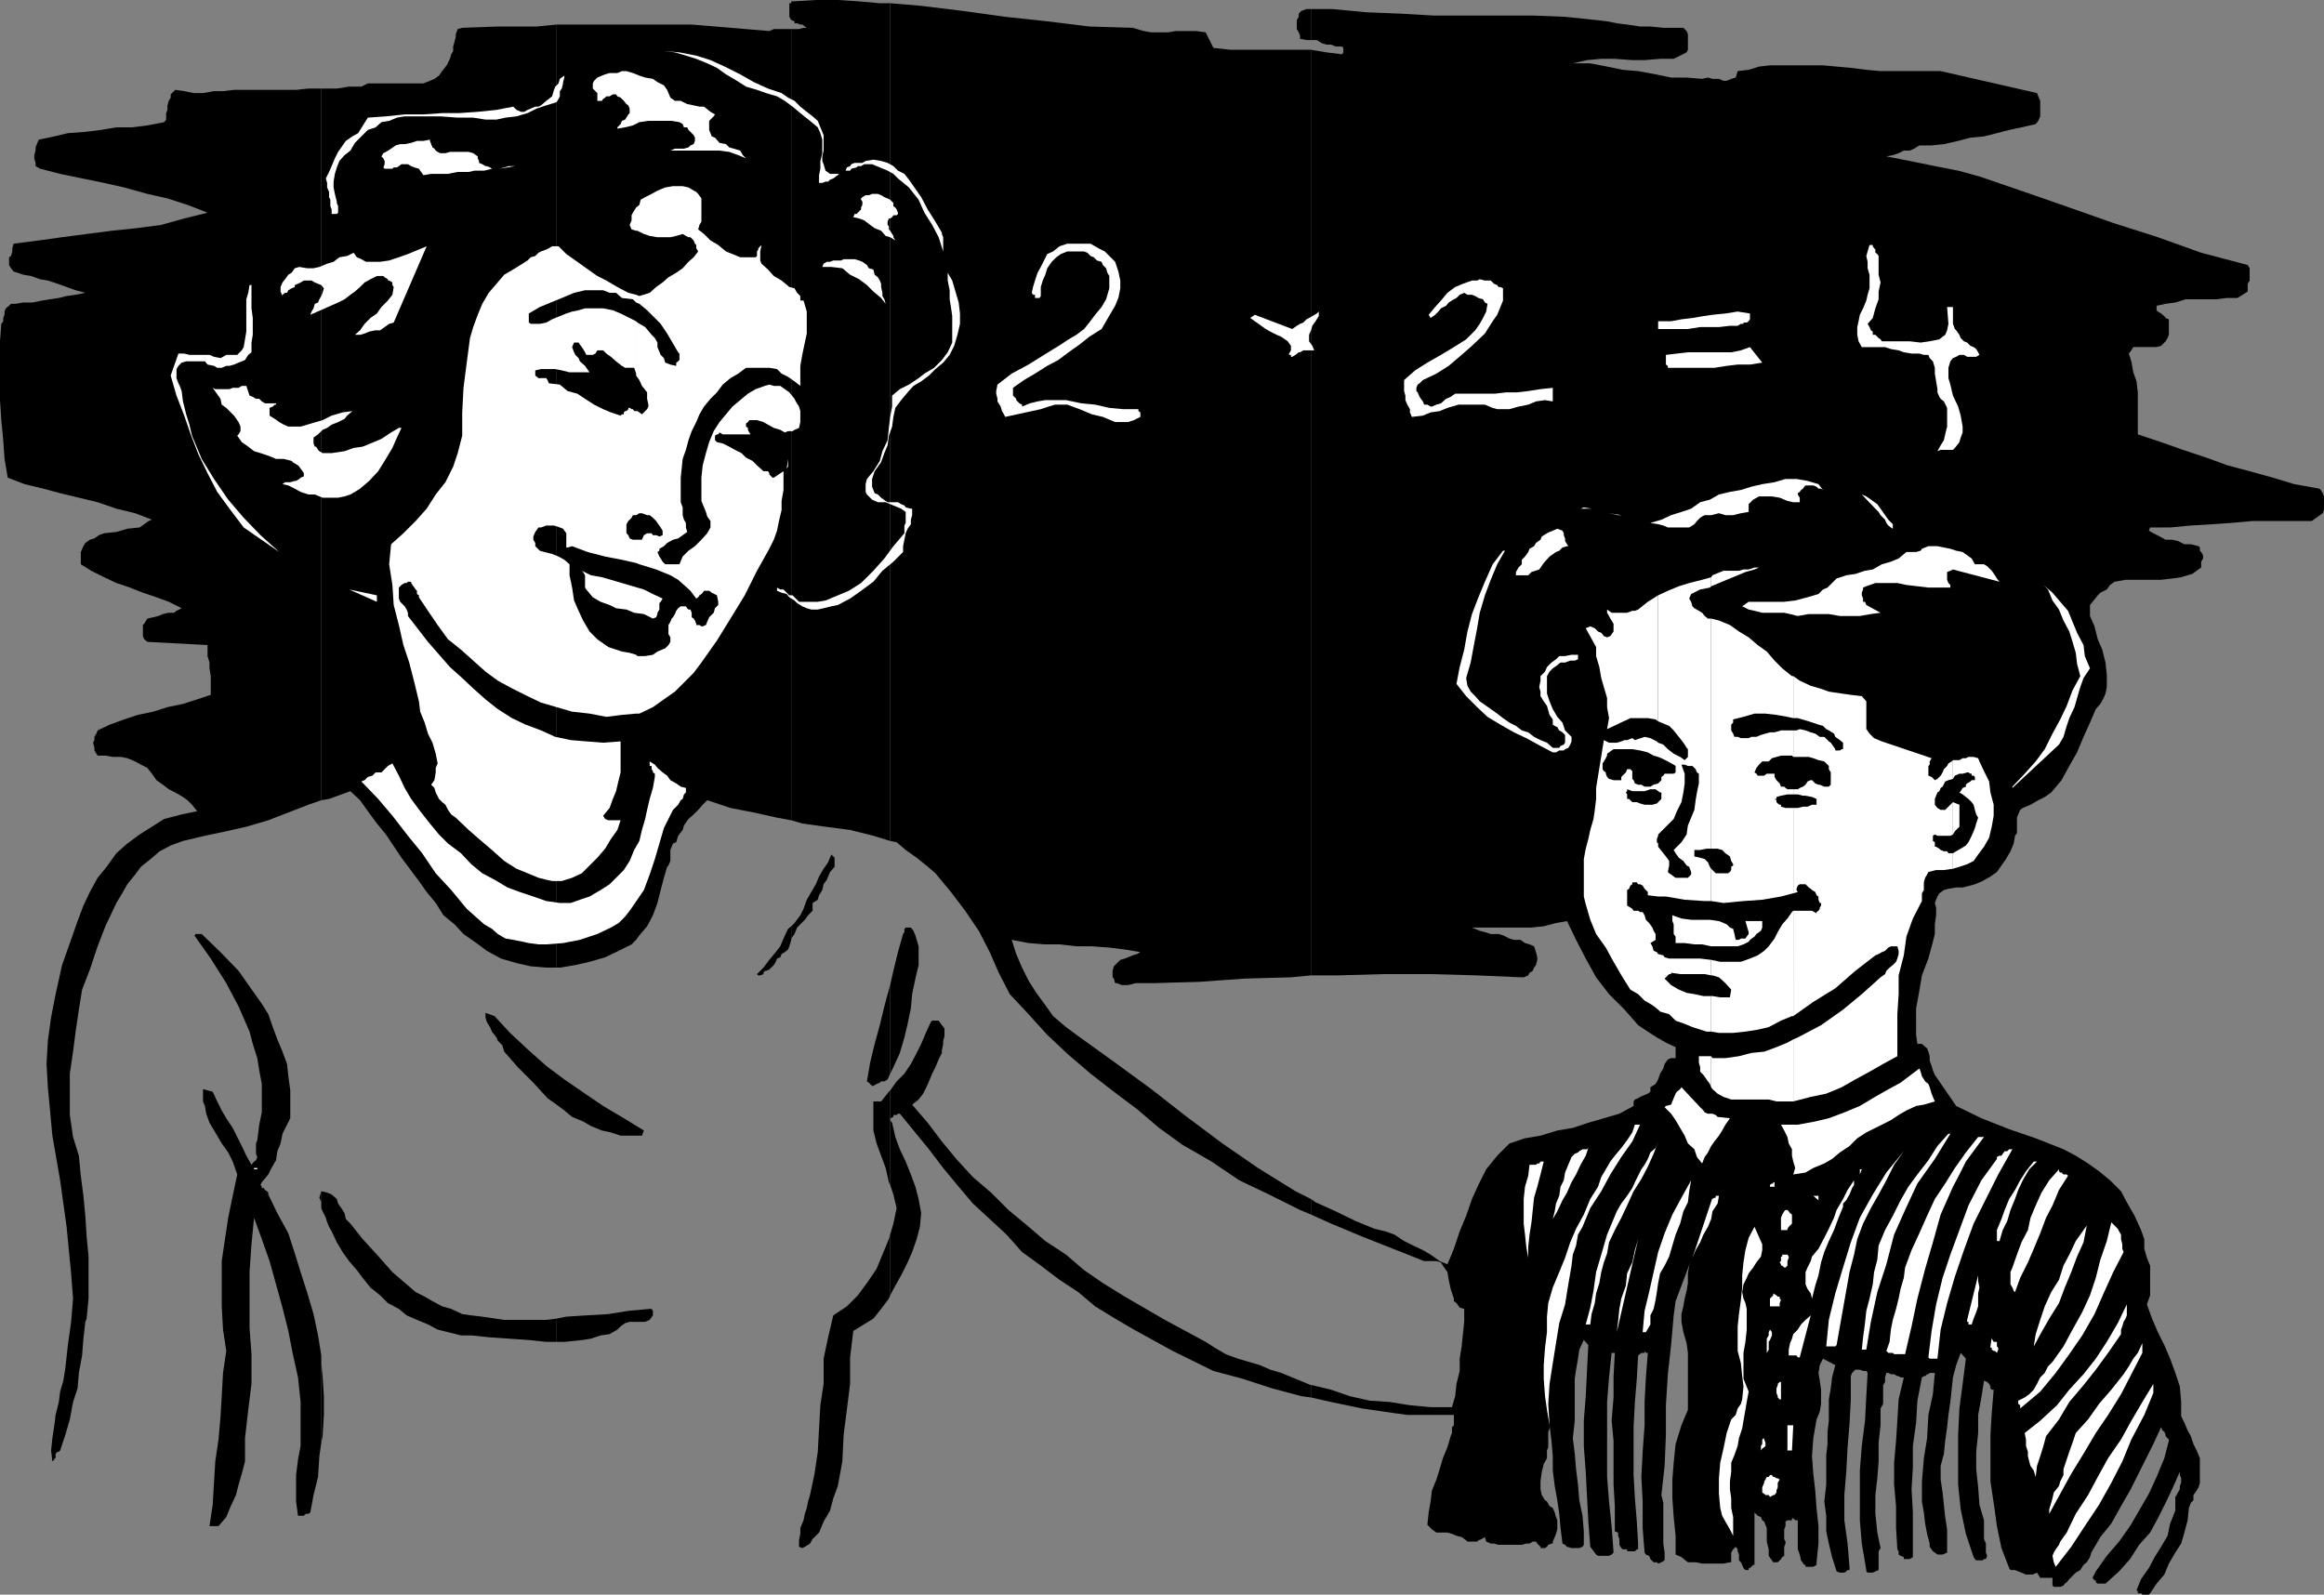
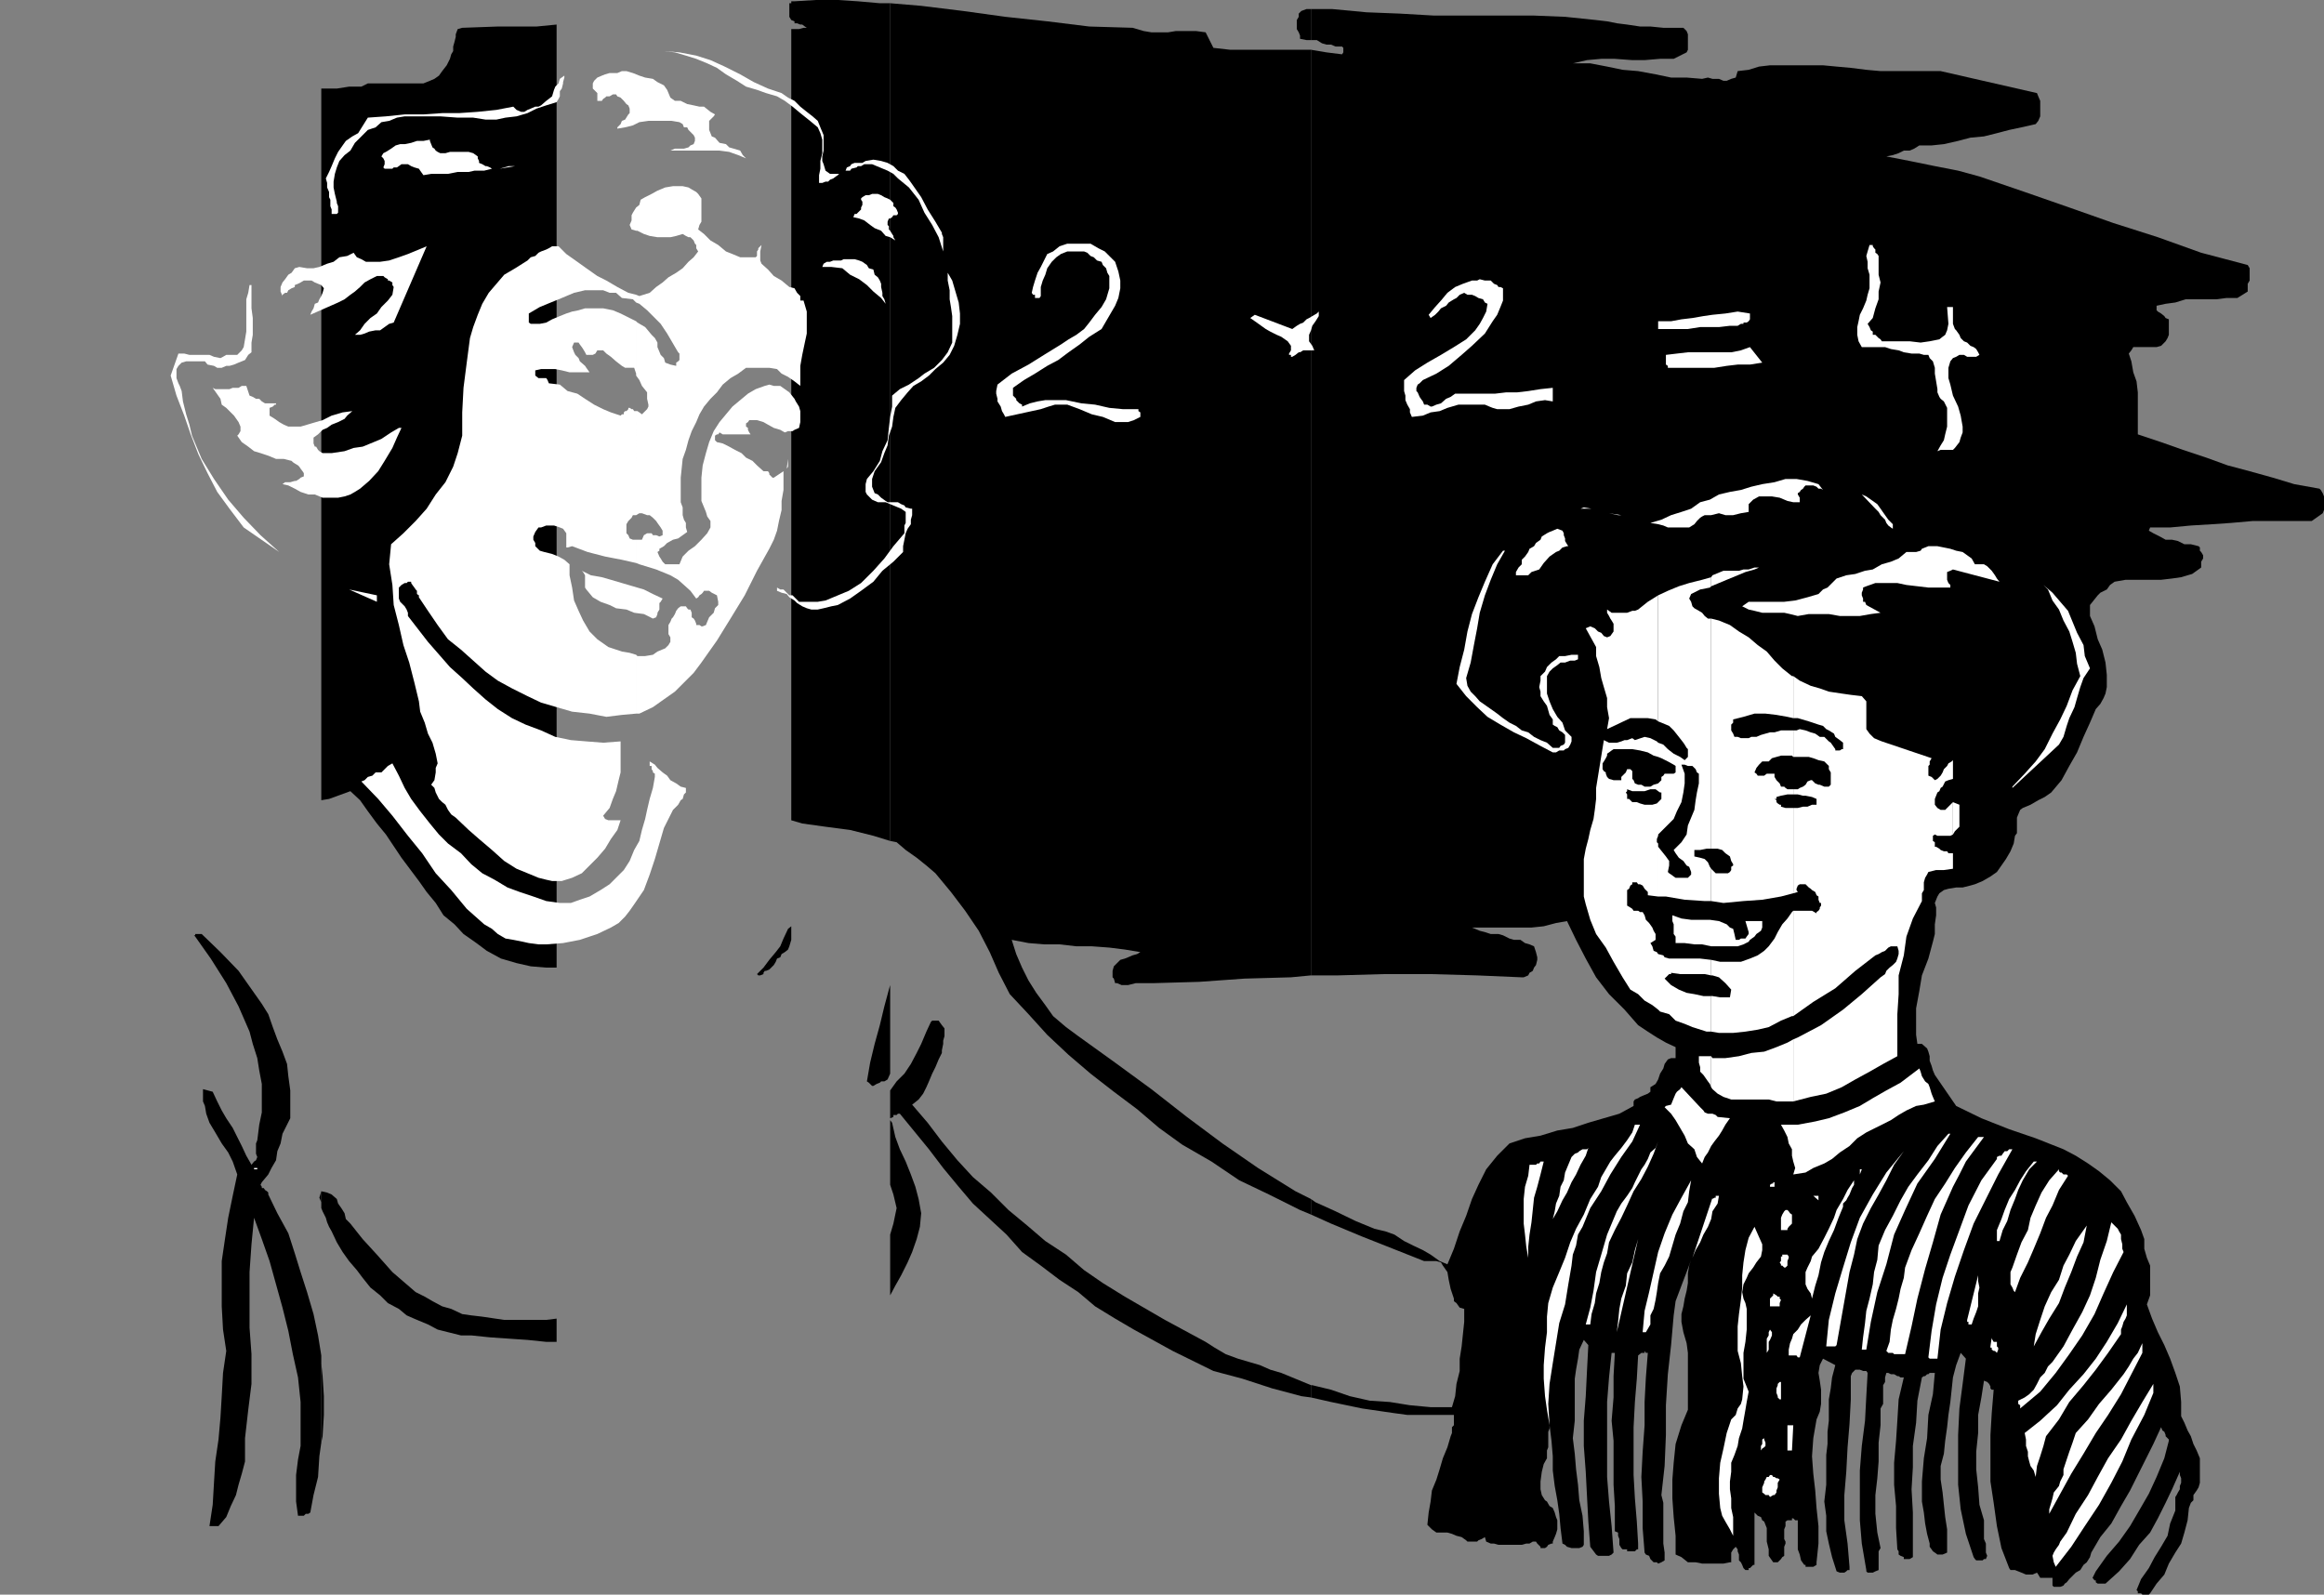
<svg xmlns="http://www.w3.org/2000/svg" width="359.5" height="246.699">
  <rect width="100%" height="100%" fill="#808080" stroke="none" />
  <path d="m49.7 223.2.202-1 .2-3.298V216l-.2-3.098-.203-2V223.2" />
  <path d="M49.7 210.902V209.7l-.5-3.097-.7-3.301-1-3.399-1-3.101-.898-2.899-1-3.101-1.7-3.102-1.402-2.898v-.301l-.2-.2-.3-.198-.2-.301h-.3v-.2l-.2-.3.2-.399 1-1.203.5-1 .7-1.199.202-1.398.5-1.2.297-1.5.703-1.402.5-1v-4.3l-.3-2.2-.2-1.898-.703-1.903-.797-1.898-.703-1.899-.699-2-1-1.601-2.398-3.399-1.2-1.703-2.8-2.898-2.903-2.801h-1v.2H30l.2.202 2.402 3.399L35 152.1l1.902 3.598 1.7 3.903.5 1.898.699 2.2.3 1.902.399 2.097v4.403L40.102 174l-.301 2.402-.2.5v1.598l.2.5-.2.5-.3.2-.399.5-.8-1.4-.7-1.5-.703-1.398L36 174.5l-1-1.5-.7-1.2-.698-1.398-.7-1.5-1.5-.402v1.902l.297.7.203 1.199.5 1.398.899 1.5 1 1.703 1 1.399.699 1.398.7 2L36 185l-.7 3.402-.5 3.297-.5 3.403v7l.2 3.597L35 209l-.5 3.402-.2 3.598-.198 3.3-.301 3.4-.5 3.402-.2 3.3-.199 3.399-.5 3.3h1.399L35 234.7l.7-1.699.8-1.7.402-1.6.5-1.7.5-1.898V222.5l.5-4.398.5-4V209.5l-.3-4.098v-8.601l.3-4.301.399-4.098L40.5 191.7l1.2 3.403 1 3.597 1 3.602.902 3.601.699 3.598.8 3.602.399 3.8v6.797l-.398 2.102-.301 2.398v4.102l.3 2.199H47l.3-.3h.4l.3-.2.5-2.7.7-2.8.202-3.2.297-2.1v-12.298m.001-24.001.202.5.5 1 .2.7.3.699.399.699.8 1.7.899 1.5 1 1.402 1.2 1.398.902 1.2 1.199 1.5 1.5 1.202 1.199 1.2 1.7.898 1.202 1 1.598.7 1.7.702 1.5.797 1.6.403 2 .5h1.602l2.899.3 2.898.2 2.903.199 2.898.3h1.602V204l-1.602.2H78l-3.398-.5-1.7-.2-1.402-.2-1.7-.8-1.398-.398-1.5-.801-1.203-.7-1.398-.699-1.399-1.203-2.203-1.898-2.398-2.7-2.2-2.402-1.902-2.398-.699-.7-.2-.902-.5-.797-.5-.703-.198-.699-.801-.7-.7-.3-.902-.2v2.602" />
  <path d="m49.7 184.3-.298 1 .297.7v.902-2.601M49.7 123.8l1.202-.198 3.297-1.2 1.5 1.399 1.203 1.699 1.399 1.902 1.398 1.7 2.403 3.597 2.699 3.602L66 138l1.402 1.7 1.2 1.902L70.3 143l1.398 1.5 2 1.402 1.602 1.2 2.2 1.198 2.402.699 2.2.5 2.398.2h1.602V3.8L83 4.103h-6l-5.5.199-.7.199-.3.8v.4l-.2.8-.198.7v.702l-.301.5-.2.7-.5 1-.699.898-.5.7-.703.5-.699.3-1 .402h-8.598l-1 .5H54l-1.898.297h-2.403v110.102" />
-   <path d="M49.7 13.7h-2l-1.9.202h-9.6l-1.7.2h-1.398l-1.7.3H30l-1.5-.3-1.398-.2-.7.7v.5l-.3.5-.2.699V17l-.203.5v1l-.297.402-2.601.5-2.399.297H18l-2.398.403-2.403.3-2.699.2-2.098.5-2.402.5-.3.699-.2.5v.5L5.3 24v.5l.2.7v.5l.7.402 3.1.8 3.4.7 3.402.699 3.097.699 3.602 1 3.101.7 3.098 1 3.102 1.202-3.602.899-3.598 1-3.8.5-3.801.398-3.899.5-3.8.5L6 37.2l-3.898.5-.2.703v.5l-.203.7-.297.199V41l.297.5.403.5 1.5.5 1.199.2 1.398.5 1.203.202 1.5.5 2.797 1 1.5.399-1.5.3-1.398.2-1.2.3-1.402.2L6.5 46.5l-1.5.3H3.602l-1.2.2H1.7l-.297.3-.5.4-.203.5v.5l-.199.5v.5l-.3.402L0 52.8v9.101L.2 65l.3 3.102L.7 71l.5 2.902 2.6 1 2.9.7 2.6.699 2.9.699 2.902.7 2.898 1 2.902.702 2.598 1-.5.2-1.398 1-1.903.199-1.699.5-1.898.199-.801.3-.7.5-.699.2-.703.5-.297.5-.402.902v1.899l1.602 1 2 1 1.898.898 2.102.703 2 .797 2.097.703 1.903.7 2 1-.801.398-.399.3h-.8l-.903.2-.699.3-.8.2-.9.2-.5.8-.198.2v1.702l.199.5.5.399 9.3.5v1.699l.301 1v.902l.2 1.2v2.898l-2.102.7-2.2.702-2.398.5-2.203.7-2.398.5-2.102.699-2.199.8-1.898.899-.2.5-.3.5v.5l-.2.402.2.797v.403l.3.5.2.3H16.3l1.199.2h1.2l1 .199 1.202.5.899.5 1 .5.699.898.7 1 1 .703.902.7 1 .5 1.199.699.699.5.7.699.8 1-2.398.5-2.7.7-1.902 1.202-1.898 1.2-1.903 1.398L18 132l-1.5 2.102-1.398 1.699-1.2 2.199-1 2.102L12 142.5l-.7 2-1.698 4.8-1 4.5-.7 3.602-.5 3.598-.203 3.602.203 3.597.7 7.5 1.199 6.903 1 7.199L11 197l.3 3.902-.3 3.598-.5 3.602-.398 3.597-.301 1.903-.5 1.699-.2 1.601-.5 2-.199 1.598-.3 2-.2 1.902.2 1.7.3-.301v-.2h.2v-.699l.3-.3h.2l.199-.2.8-2.402.7-2.398.5-2.7.699-2.101.2-2.399.5-2.703.202-2.597.297-2.602.203-.5.297-3.098v-6.5l-.297-3.101-.203-3.2-.297-3.101-.402-3.098-.3-3.101-.9-2.899-.5-3.402v-6.398l.5-3.403.4-3.097.5-3.403.5-3.097L13.901 150l1.2-3.598 1.199-3.101 1.7-3.602.902-1.5.797-1.398 1.203-1.5.899-1.2 1.5-1.199 1.398-1.203 1.703-.898 1.899-.7 3.398-.8 3.301-.7 3.102-.699 3.398-1 3.102-1.203 3.097-1.199 2-.7V13.7m36.403 193.902H87.3l2.898-.301 1.203-.2 1.5-.5 1.399-.199 1.199-.703.5-.5.7-.5.702-.199H99.8l.699-.3.5-.7v-.7l-.2-.3h-.3l-3.3.3-3.098.5-3.403.2-3.097.2-1.5.3v3.602m.001-36.7 1.199.899 1.199 1 1.7.699 1.202.7 1.7.702 1.398.297 1.5.5h3.3l.302-.797L96.5 173l-3.2-1.898-2.8-1.903L87.3 167l-1.198-.898v4.8m0-4.8-1.602-1.2-2.7-2.402-2.898-2.7-2.402-2.6-1.398-.5v.702l.199.7.5.8.3.7.7.898.199.5.7.7.3 1 2.102 2.402L82.5 167.5l2.2 2.402 1.402 1v-4.8m0-16.402h.5l2.398-.4 2.2-.5 2.402-.698 2.097-1 2-1 .703-.7.5-.703 1.2-1.398.898-1.7.7-1.902.5-2 .5-1.898.5-1.7.202-.199.297-.703V131.5l.203-.5.2-.5.5-.2.3-1 .7-.898.199-.703.699-1 .8-.699.7-.7.7-.8.702-.7L113 125l3.602.7 3.597.8 2.203.402V4.5H119.7l-.699.3-12-1H86.102v145.9m36.3-4.5.5-.7.399-1 1.199-1.2.5-.698.7-.7V139.7l.8-.5.2-.699.5-.8.202-.9.5-.698.2-.5.3-.7.7-.8V132.7l-.5-.5-.5 1.203-.7 1-.703 1.2-.5 1.199-1.398 2.398-.5 1.403-.5 1-.899 1.199-.5.5v1.898" />
  <path d="m122.402 143.3-.5.4-.703 1.5-.5 1.202-.699.899-1 1.199-.898 1.2-1 1 .199.202h.3l.5-.203v-.199l.2-.3h.199l.5-.2.7-.7.3-.5.2-.5.5-.198.202-.5.5-.301.5-.399.2-.5.3-1v-2.101m0-16.399 1.7.5 3.597.5 3.801.5 3.602.899 2.597.8V.5h-1.597l-3.403-.3-3.097-.2h-3.403l-3.297.2h-.5v2.902l.5.199v.3h.399l.5.2h.3l.399.3.3.2h-.5l-.698.199h-1.2v122.402m0-126.702v.3h-.3v2.102l.3.5V.199M137.7 200.402l.8-1.5.902-1.601 1-2 .7-1.602.699-2 .5-1.898.199-2.102-.398-2.199-.5-1.898-.7-1.903-.8-2-.903-1.898-.699-1.899-.5-2.203-.3-.398V173l.5-.2v-.3h.5l.202-.2h.297l4.5 5.5 2.203 2.9 2.399 2.902 2.199 2.597 2.602 2.403 2.597 2.398 2.403 2.7 2.898 2.1 2.902 2.2 2.899 1.902 2.601 2.2L172.5 204l2.902 1.7 6 3.3 6.297 3.102 4.5 1.199 4.602 1.5 4.5 1.199 1.5.2v-1.9l-2.899-1.198-1.703-.7-1.699-.5-1.598-.703-1.703-.5-1.699-.5-1.898-.699-1.7-1-1.402-.898-6.3-3.403-6.2-3.597-3.398-2.102-2.903-2-2.797-2.398L161.7 192l-2.797-2.398-2.902-2.403-2.7-2.699-2.8-2.398-2.398-2.602-2.403-2.898-2.199-2.903-2.398-2.797 1-.8.699-.903.5-1 .398-.898.5-1.2.5-1 .5-1.199.5-1v-.402l.203-1v-.5l.2-.7v-1.198l-.403-.5-.5-.7h-1l-.199.2-.7 1.5-.8 1.898-.7 1.402-.898 1.7-1 1.5-1.203 1.199-1 1.398v14.602l.5 1.5.5 2.101-.5 2.399-.5 1.699v9.402" />
-   <path d="m137.7 191-.2.7-1 2.402-.898 2.199-1.5 2.199-1.403 1.902-1.699 1.7-2.098 1.398-.8 3.402-.7 3.297v3.903l-.5 3.3L126.7 221l-.199 3.602L126 228l-.7 3.3-.3 1-.2 1-.3.9-.2 1-.5 1.202v.899l-.198 1v1l.5.199.398-.2.5-.3.3-.2.4-.698 1-1 .702-1.7 1-1.703.5-1.898.7-1.899.699-3.8.199-4.102.5-3.898.5-4V210l.5-4.098 3.102-1.902 1.199-1.5 1.199-1.598.2-.5V191m0-22.3-.2.202-1.2 1.5h-1.198v4.5l.5 2L137 180.7l.5 2.203.2.399V168.7m0-2.598.5-1 1-2.2.702-2.402.5-2.098.5-2.402.2-2.2.5-2.398.5-2.101v-2.899l-.301-1-.2-.703-.3-.699-.399-.5h-.8l-.2.2v.5l-.203.3-.797 2.8-.703 2.9-.5 2.202v13.7" />
  <path d="m137.7 152.402-.2.7-.7 2.597-.698 2.903-.801 2.898-.7 2.902-.5 2.899.301.199.5.5h.2l.5-.3.5-.2.199-.2h.5l.5-.3.398-.898v-13.7m.001-22.3 1 .199 1.402 1.199 1.699 1.2 1.5 1.202 1.398 1.2 2.403 2.898 2.199 2.902 2.101 3.098 1.7 3.3 1.398 3.2 1.7 3.3 2.902 3.102 2.898 3.2 3.3 3.097 3.4 2.903 3.6 2.8 3.602 2.7 3.399 2.898 3.601 2.602 4.5 2.597 4.297 2.903 4.602 2.199 4.8 2.398 1.7.703V185.5l-2.399-1.2-5.8-3.6-5.5-3.798-5.5-4.101-5.5-4.301-5.602-4.098-5.7-4.101-1.898-1.399-2-1.703-1.203-1.699-1.398-1.898-1.2-1.903-1-2-.902-2.097-.699-2.2 2.602.5 2.398.2h2.402l2.598.3h2.402l2.7.2 2.398.3 2.402.399-.5.3-.703.2-.699.3-.5.2-.7.199-1 1-.198.7v1l.199.202.199.7h.3l.7.3h1l1.2-.3h2.8l7-.2 7-.5 7.2-.203 3.1-.297V7.7h-12.5l-2.6-.297L186.5 5l-1.5-.2h-3.098L180.7 5h-2.597l-1.2-.2-1.703-.5-6.699-.198L162 3.3l-6.5-.7-6.5-.9-6.5-.797L137.7.5v129.602" />
  <path d="m202.8 216.2 3.102.702 4.797 1 4.801.7 2.2.3h7.202v1.598l-.3.3v.9l-.2.5-.5 1.702-.703 1.7-.5 1.699-.5 1.601-.699 1.7-.2 1.699L221 234l-.2 1.902.7.7.7.5h1.702l.7.199.699.3.8.2.7.5.199.199h1.5l.2-.2.5-.198.5-.301.202.699.7.3h.5l.699.2h3.601l.7-.2h.5l.5-.3h.5l.199.3.5.5v.2H239l.3-.2.2-.3.5-.2h.2v-.3l.3-.7.2-.5.202-.698v-1.403l-.203-.5-.199-.699-.3-.7-.5-.3-.4-.7-.3-.198-.5-.801-.2-.899V229.2l.2-1.5.3-1.199.5-.898v-1.2l.2-.5V221.5l.2-.5v-.5l.3 2.402.2 2.399v2.199l.3 2.402.402 2.2.297 2.097.203 2.203.297 2.399.403.199.3.3.7.2h1.199l.5-.2.199-.3v-2.098l-.2-2.402-.5-2.398-.198-2.403-.301-2.398-.2-2.399-.3-2.402.3-2.7v-6.5l.2-1.398.3-1.703.2-1.398.699-1.5.7.8-.2 3.801-.2 4.098-.3 3.8v3.9l.3 4 .2 3.902.2 3.8.3 3.899.902 1.199.297.2h1.703l.399-.2.3-.3-.3-4.098-.399-3.801-.3-3.801v-11.598l.3-3.8.399-3.801h.5l-.2 3.601v3.297l-.3 3.602.3 3.101v6.797l.2 3.301v3.902l.5.2v.5l.199.5V239l.3.5.2.2h.7v.3h1.202l.297-.3h.203v-.9l-.203-3.398-.297-3.601-.203-3.602v-7.398l.203-3.899.297-3.601.203-3.602.5-.398h.5V209l.2.3h.3l-.3 3.802-.2 3.8v3.598l-.3 4.102-.2 3.898.2 3.8v4.102l.3 3.797.2.301.5.2.199.5.5.5h.5l.199.202.5-.203.5-.297V240.2l-.2-1.398V232.5l-.3-1.2.5-4.5.2-4.8v-4.598l.3-4.8.5-4.5.402-4.602.297-2.2.903-2.398.8-2.101.7-1.899-.301.899-.2 1.199v1.5l-.199 1.2-.3 1.202-.2 1.2-.3 1.199v1.199l.3 1.602.5 1.699.2 1.5v8.8l-1 2.399-.903 2.902-.297 2.899-.203 2.601v2.899l.203 2.898.297 2.903v2.898l.903.402 1 .797h1.199l1 .203h3.3l1-.203h.2v-1.5l.3-.5.399-.398.3.398V240l.2.5v.902l.3.297.2.403.2.5.3.3h.5v-.3h.2l.202-.2.297-.3h.203V234l.5.5.5.2.2.5.3.202.399 1v2.098l.3 1.2v1l.7 1H275l.3-.298.2-.203.2-.297.3-.203v-1.398l.2-.5v-.301l-.2-.398v-1.5l.2-.5v-.7l.3-.203h.7v-.297h.202l.297.297h.403v4.5l.3.801.2.902.5.7h.199v.3h1.199l.5-.3v-.403l.3-2.898v-2.7l-.3-2.8-.2-2.7-.3-2.601-.2-2.7.2-2.8.5-2.898.5-1.2.2-1.203V215l-.2-1.398-.2-1.2.2-1.203.5-1 1.902 1-.5 1.903-.203 1.699-.297 1.699v3.3l-.203 1.7v1.902l-.199 1.7v4.597l-.3 2.602.3 2.199v2.402l.402 1.899.5 2.101.7 2.2.5.199h.699l.3-.2.2-.199h.3v-.5l-.3-3.601-.5-3.602v-3.898l.3-3.602.2-3.797.3-3.601.2-3.801v-3.598l.199-.5.5-.5h.7l.5.2h.5l.202.3L288.7 216l-.199 3.8-.5 3.9-.3 3.8v7.7l.3 3.6.7 4.102v.2l.202.199h.797l.403-.2.5-.199V240l.3-.5-.5-2.398-.3-2.903v-2.898l.3-2.602.2-2.597v-2.903l.3-2.699v-2.598l.399-.703v-2.898l.3-.5v-.7l.2-.699h.3l.399.2h.5l.5.3h.2l.3.2h.5l-.8 3.398-.2 3.3-.2 3.102-.3 3.399v3.398l.3 3.301v3.402l.2 3.297.2.301v.5l.3.2.5.202v.297h.902l.5-.297V234l-.203-3.598.203-3.402v-3.3l.5-3.598.2-3.403.699-3.597.3-.2h.2l.3-.3h.2l.199-.2h.8l-.3 3.297-.7 3.203-.198 3.598-.5 3.102-.301 3.597v3.102l.3 1.699.2 1.7.3 1.6.399 1.5v.5l.3.4.2.3.3.2.4.3h.8l.7-.3v-3.598l-.298-1.903-.203-1.898-.199-1.899-.3-2v-2.101l.5-1.899.202-2 .297-2.101.203-1.899.297-2 .203-1.902.2-1.898.5-1.903.699-1.898.8.898-.5 3.903-.5 3.8-.199 4.098v7.7l.399 3.8.8 3.8 1.2 3.602.199.297.2.203h1l.202-.203h.297l.203-.5-.203-.5v-1.398l-.297-.7V235.2l-.703-2.398-.199-2.7-.3-2.8v-2.7l.3-2.902v-2.797l.5-2.703.402-2.597.5.199.297.3.203.399v.3l.2.2h.3l-.3 3.602-.2 3.398v7.2l.5 3.3.5 3.602.7 3.398 1.199 3.102.199.3h.7l1 .399.702.3h1l.7-.3.199.3.3.5h1.899v1.2l.2.199h1l.5-.2.202-.3.297-.2.403-.5 1-1 .699-.398.5-.8.5-.403.5-.797.199-.703 1.402-2.398 1.7-2.102 1.5-2.699 1.398-2.398 1.2-2.403 1.202-2.398 1.2-2.399 1.199-2.601.199.5.3.199.2.5v.2l.5.5v.202l-.7 2.7-1.198 2.898-1.2 2.602-1.5 2.597-1.402 2.403-1.7 2.398-1.898 2.2-1.703 2.402-.5 1 .301.398h.2v.3l.3.2h1.2l2.1-1.898 1.7-1.903 1.402-2.199 1.7-1.898 1.199-2.2L335 232.5l1-2.098 1.2-2.703v.5l.202.5v.703l-.203.5v.5l-.297.5-.203.399-.199.3v2.098l-.8 2-.4 1.903-1 1.699-1 1.601-.898 1.7-1.203 1.699L330.5 246l.2.2v.3h.5l.202.2h1l.2-.2 1-1.5 1.199-1.398.699-1.7 1-1.703.902-1.398.5-1.7.5-1.902.2-1.898.3-.801.399-.398v-.801l.5-.7.3-.5.2-.699v-3.8l-.5-1.2-.5-1-.399-1.203-.5-.898-.5-1.2-.5-1v-2.199l-.203-2.402-.699-2.098-.8-2.203-.9-2.097-1-2-.898-2.102-.8-2.2.5-1.398v-4.601l-.5-1.2-.403-1.402v-1.5l-.5-1.398-1-2.2L329 186l-.898-1.7-1.7-1.698-1.703-1.403L323 180l-1.898-1.2-1.903-1-4.297-1.698-4.101-1.403L306.5 173l-3.898-1.898-3.301-4.801-.301-.7-.2-.699-.3-.8v-.7l-.2-.703-.198-.5-.801-.699h-.7l-.199-1.398V156l.5-2.7.399-2.398 1-2.601.699-2.602.3-1.199V143l.2-1.398v-1.2l-.2-.703.4-1 .3-.5.7-.5.702-.199 1.2-.2h1l1.199-.3.699-.2 1.2-.5 1.202-.698 1-.7 1.399-2L311 131.7l.5-1.199.2-1.2.3-.398V126.5l.2-.5.3-.7.402-.3 1.2-.5 1.199-.7 1-.5 1-.698 1.601-1.903 1.2-2.199 1.199-2.098 1-2.402 1-2.2.898-2.1.703-.798.5-.902.297-.7.203-1v-1.898l-.203-1.902-.5-2-.699-1.598-.5-2-.7-1.601v-1.7l.4-.5.8-1 .402-.402 1-.5.5-.699.7-.5 1.699-.3h5.5l1.699-.2 1.402-.2 1-.3.7-.2 1.398-1v-.898l.3-.5v-.5l-.3-.5-.2-.203v-.5l-.198-.199-1.2-.3h-1l-1-.5-.902-.2h-1l-.898-.5-1-.5-.7-.398.2-.5h3.097l3.203-.301 3.297-.2 2.903-.199 3.398-.3h9.102l1.699-1.2.199-.5v-2.101l-.2-.5-.3-.5-.2-.2-3.898-.699-3.3-1-3.602-1-3.398-.902-3.301-1.2-3.602-1.198-3.398-1.2-3.602-1.203v-6.5L330.5 59l-.5-1.398-.3-1.7-.4-1.203.4-.5.3-.5h3.602l.699-.199.699-.7.3-.5.2-.5v-2.398l-.5-.203-.2-.297-.5-.402-.5-.3-.198-.2v-.7L335 47l1.5-.2 1.602-.5h4.8l1.5-.198h1.7l1.597-1v-1.2l.301-.5V41.5l-.3-.5-7.2-1.898-6.7-2.403-6.898-2.199-6.8-2.398-6.903-2.403-7-2.398-3.297-.899-3.601-.703-3.899-.797-3.601-.703 1-.199.898-.3.801-.4h.902l.7-.3.8-.5h1.899l1.898-.2 2.203-.5 1.899-.5 2.101-.198 2-.5 1.899-.5 1.898-.403 2.203-.5.399-.5.3-.699v-2.398l-.3-.7-.2-.5L300.2 11h-9.297l-2.203-.2-2.398-.3-2.2-.2-2.101-.198h-8.2l-1.698.199-1.602.5-1.7.199-.3 1-.7.2-.698.3h-.5l-.7-.3h-1l-.703-.2-.898.2-2.399-.2H258.5l-2.398-.5-2.7-.5-2.402-.2-2.398-.5L246 9.8h-2.7l2.2-.5 2.2-.198h2.1l2.7.199h1.902l2.399-.2h2.101l2-1 .2-.402V5.301l-.2-.5-.5-.5h-3.101l-2-.2h-1.602l-2-.3-1.597-.2-1.5-.3-1.7-.2-4.8-.5-5-.199h-15.403l-5.199-.3-5.098-.2-5.3-.5H202.8V6.2h.898l.801.5.7.203h.702l.7.297h1l.199.203v.7l-.2.3-2.402-.3L202.8 7.7v143.203h4.101l7.2-.203h7.199l7.199.203 6.902.297h.297l.703-.297.2-.402.5-.3.199-.5.3-.4.2-.8v-.398l-.2-.801-.3-.899-.7-.3-.699-.2-.703-.5h-1l-.699-.203-1-.5-.7-.199h-1.198l-.903-.3-.797-.2-.703-.3-.5-.2h-.898 10.101l1.899-.2 1.898-.5 1.703-.3 1.399 2.902 1.5 2.899 1.601 2.898 2 2.602 2.399 2.398 2.101 2.403 1.5 1 1.399.898 1.398.8 1.5.7v1.7h-.699l-.5.202-.5.7-.2.699-.5.8-.3.899-.398.7-.801.5v.702l-.399.297-.5.203-.703.297-.297.203-.5.2-.203.3v.7L250.5 172.3l-2.398.699-2.403.7-2.398.8-2.399.402-2.601.797-2.399.403-2.402.8-1.898 1.899-1.7 2.101-1.203 2.399-1 2.199-.898 2.602-1 2.398-.899 2.7-1 2.402-1.203-.5-1.398-1-1.2-.7-1.5-.703L217.2 192l-1.5-1-1.398-.5-1.7-.398-2.902-1.2-3.097-1.5L203.5 186l-.7-.5v2.402l3.102 1.399 4.797 2 4.801 1.898 4.8 1.903h1.9l.702.199.297.5.703 1 .2 1.199.3 1.402.5 1.5v.399l.399.3.5.7.699.199v2l-.2 1.902-.198 1.899-.301 1.898v1.903l-.5 2-.2 1.898-.5 1.7h-3.3l-3.2-.298-3.101-.5-3.098-.203-3.101-.699-2.899-1-2.902-.7h-.2v1.9" />
-   <path d="M202.8 1.402h-.698l-.801.297-.399.403v.5l-.3.5V4.5l.3.5.2.5V6l1 .2h.699V1.401" />
+   <path d="M202.8 1.402h-.698l-.801.297-.399.403v.5l-.3.5V4.5l.3.5.2.5V6l1 .2h.699" />
  <path fill="#fff" d="m120.902 14.402 1 .7 1 .5.899.898 1 .8.898.7.801.7.402 1 .5 1.202v2.399l-.203.898v.703l.203.5.297 1 .703.5h1.399l-.2.2-.3.199-.399.3-.5.2-.3.3h-.403l-.5.2h-.5v-1.2l.203-1v-1.199l.297-1.203v-2.097l-.297-1-.402-.903-1.2-1-1.5-1.199-1.198-1-1.2-.898-1.203-.7-1.699-.5-1.398-.5-1.7-.5L114 12.5l-1.7-1-1.398-1-1.5-.7-1.703-.698-1.597-.5-1.7-.5-1.703-.2 2.403.2 2.597.5 2.203.699 2.2 1L114.5 11.5l2.102 1.2 2.199 1 2.101.702m-17.202.7.702.5h.899l1 .5 1 .199.898.199h.703l1 .8.7.4-.2.3-.5.5-.203.2v1.402l.203.5.2.5.5.199.699.8 1 .2.5.5.699.199 1 .3.402.7.5.5-1.203-.5-1.398-.5-1.5-.2h-7.602l.703-.3h1.399l.699-.2.3-.3.5-.2.2-.5v-.5l-.2-.398-.8-.8-.2-.403h-.5l-.198-.5-.5-.297-1.2-.203h-3.601l-1.399.203-1 .5-1.203.297-1.199.203V19.7l.5-.5.2-.5.5-.199.5-.8.202-.2v-.7l-.203-.5-.297-.198-.402-.5-.5-.5-.5-.2-.2-.3h-.5l-.5.3h-.5l-.198.2-.301.199-.2.3h-.699v-1.199L91.7 13.7v-.797l.203-.402.5-.5.7-.3.5-.2.699-.2H95.5l.7-.3h.702l1 .3 1 .4.899.3 1.199.2.7.5 1 .5.5.702.5 1.2m-17.598.697-1.602.5-1.5.5-1.398.7-1.7.5-1.703.2-1.398.3h-1.7l-1.902-.3h-2.398l-2.7-.2h-5.5l-1.199.2-1.203.5-1.199.202-.898.797-1.2.403-2 2L54.2 23.3l-.898.699-.801.902-.398 1-.301 1-.2 1.2V29l.2 1 .3 1.2v.202l.2.5v1l-.2.2h-.8v-.7l-.2-.5v-1l-.199-.402v-.8l-.3-.7v-.7l-.2-.698.5-1 .399-.903.5-1.199.5-1 .699-1 .5-.7 1-.698.902-.5 1.5-2.403L59.7 18l2.903-.3H65.5l2.902-.2H71l2.902-.2 2.899-.3 2.601-.5.5.5.7.3h.5l.5-.3.5-.2.699-.3h.5l.398-.2.801-.698.402-.301.5-.399.297-1 .203-.5.5-.5.2-.703.699-.5V12l-.2.7v.202l-.199.797-.3.403v.8l-.2.399-.3.5" />
  <path fill="#fff" d="M68.102 23.7h.8l.7-.2H72.5l.7.2.702.5v.3l.2.402v.297l.5.203.5.297h.199l.5.203.3.2-1.199.3h-1.5l-.902.2h-1.7l-1.5.3h-2.6l-1.2.2-.5-.7-.2-.3-.698-.2-.5-.203-.5-.297h-1l-.403.297-.297.203h-.5l-.203.2H59.5l-.2-.2.2-.5v-.5l-.2-.402-.3-.3.3-.5.4-.2.8-.5.7-.5.702-.2h.7l1-.198.898-.301h1l1-.2v.2l.2.5.202.5.297.199.203.3.297.2.403.2M145.7 36v.2l.202.5v2.202L145.2 36.7l-1-1.898-1.2-1.9-.898-2-1.5-1.902-1.7-1.398-.703-.7-.898-.5-2.399-1H133.7l-.5.297h-.5l-.199.203-.8.2-.2.3h-.7l.2-.5.5-.203.2-.297.5-.203h1.202l.5-.297 1.2-.203 1.199.203 1 .297.898.5.703.703 1 .5.7.899.5.699 1.398 2 1 1.902 1.2 1.899 1 1.699M77.3 26.102l1.4-.403h1zm21.102 84.3h.5l2.098-1 1.7-1.203 1.702-1.199 2.899-2.898 1.199-1.602 1.2-1.7 1.202-1.698L113 95.699l2.2-3.597 1.902-3.801L119 84.902l.7-1.402.5-1.398.3-1.5.402-1.7V77.5l.297-1.7v-2.898l-1.5 1h-.199l-.2-.203-.3-.297V73.2l-.2-.297h-.698l-1-.902-.7-.7-1-.5-.703-.698-1-.5-.898-.5-1-.5-.899-.2-.3-.3v-.7l.3-.203h.2l.199-.297.5.297h4.3l-.199-.297-.203-.402v-.3l-.297-.2v-.5l.297-.2.203-.3h1.2l1 .3.699.4.898.5 1 .3.703.402.5-.203h.7l.3-.199.7-.3.199-.9v-1.698l-.2-.7-.5-.8-.199-.403-.8-1-.7-.5-.703-.5h-1l-.699-.2-.7.2-1.398.5-1.203.702-2.398 2-2 2.399-.899 1.398-.703 1.703-.5 1.7-.5 1.898-.199 1.902V77.5l.7 1.7.202.702.5.7v1l-.5.898-.902 1-1 1-1 .7-.898.902-.5 1.199h-2.2l-.203-.2-.199-.199-.3-.5-.2-.3-.3-.7.3-.203v-.297l.7-.402.5-.5.902-.5.8-.2 1.399-1-.2-.698v-.7l-.3-.5-.2-.703V78.5l-.3-.8v-3.798l.3-2.902.5-1.398.399-1.5.5-1.403.7-1.398.5-1.2.702-1.199 1-1.203 1-1 .899-1.199 1.199-1 1.2-.7 1.202-.898H119l1.2.2.702.699 1 .5 1 .699.899.7v-3.098l.3-1.7L124.5 53l.3-1.398v-3.403l-.5-1.699h-.5v-.7l-.5-.5-.398-.698-.8-.2-1.2-1-1.203-.703-.898-1-1-.898-.2-.5v-1.399l.2-1-.5.5v.2l-.2.3v.7l-.199.199H114.5l-1.2-.5-1-.399-1.198-1-1.2-.703-1-1L108 35.5l.2-.7.3-.5v-3.6l-.5-.7-.3-.3-.7-.4-.5-.3-.898-.2h-1.5l-1.2.2-1.203.5-.898.5-1 .5-.7.402-.199.797-.5.403v3.597h.2l1 .5.898.301 1.2.2h2l.902-.2 1-.3.5.3.398.2h.3l.5.5.2.5.2.202v.5l.3.5-.7.899-.8.699-.898 1-1 .7-1.2.702-.902.797-1 .703-1 .899-1.598.5-.5-.2v1.2l.5.199 1.2 1 1.199 1.2.898.902 1 1.5.703 1.199.7 1.199.3.5.2.2v1l-.2.202-.3.2v.5l-.903-.2-.797-.3-.203-.7-.5-.5-.5-1.203V53l-.398-.7-.5-.5-1-1.198-1.2-.7-.199-.203v8.403l.5.699.399.898.8 1v1l.2.903v.3l-.2.399-.8.8-.399-.3-.3-.2h-.2V79.7l.5-.297h.399l.8.297h.399l.5.403.5.5.2.3.5.7.3.5v.699L102 83l-.5-.2h-.5l-.2-.3h-.698l-.5.3-.301.7h-.899v3.602l.5.199 2.598.8 2.2.899 1.202.7.899.8 1 .902.898 1.2.301-.2.2-.3.3-.2.2-.203.202-.297h.797l.403.297.8.403.2 1v.5l-.5.5-.2.699-.703.699-.297.7-.203.5-.5.202h-.199l-.3-.203h-.5V96.5l-.2-.5-.2-.3-.3-.2v-.7l-.2-.5h-.3l-.2-.198-.198-.301h-.801l-.399.3-.3.399-.2.5-.3.5-.2.2-.203.5-.297.5v1.402l.297.5v.699l-.297.5-.5.5-1.203.5-.699.5-1.2.199h-1.198l-.2-.2v9.102m0-9.102-1-.3-1.203-.2-.898-.3-1.2-.398-1.699-1.2L91.2 97.7l-1-1.7-.699-1.5-.7-1.598-.3-2L88.102 89v-1.7l-.801-.698-.899-.5-1-.403-1.203-.297-.699-.203-.7-.699V84l-.3-.5V83l.3-.7.5-.698h.4l.8-.301h1.2l.902.3.5.2.5.699v2.2h.199l.699-.2 2.402.902 2.7.7 2.597.5 2.203.5V83.5h-.5l-.5-.2-.203-.5-.297-.3v-1.398l.297-.5.203-.2.297-.3.203-.403h.5V63.602h-.3l-.2-.301H97.7l-.297-.2H97.2v.2l-.297.3H96.7l-.199.2v.3h-.3l-.2.2-1.5-.5-1.2-.5-1.398-.7L90.5 61.7l-1.2-.797-1.5-.402-1.198-1-1.7-.2-.203-.5-.199-.3h-1.2l-.5-.398V57.3l.9-.2h2.202l1 .2 1.2.3h3.097l-.5-.699-.199-.3-.8-.7-.2-.5-.5-.5-.2-.402-.3-.8.3-.7h.7l.2.3.3.4.2.3.3.5.2.402h1l.402-.203.3-.5h.899l.5.5.699.5.8.703.9.7.5.3h1.402l.3.899v.3-8.4l-1-.5L96 48.5l-1.2-.5-1.5-.3h-2.8l-1 .3-1 .2-.898.3-1 .402-1.2.5-.902.5-1 .2h-1.398l-.301-.2V48.5l1.699-1 1.7-.7 1.702-.698 1.899-.801 1.699-.399h2.8l1 .399h1l.9.8 1.702.2.5.5v-1.2l-1.203-.3-1.699-.899-1.7-1-1.398-.703L90.7 41.5l-1.398-1-1.7-1.2-1.199-1.198h-1l-.5.3-.402.2-.8.3-.4.2-.5.5-.698.199-.5.5L79.7 41.5l-1.699 1-1.2 1.402-1.198 1.399-1 1.699-.7 1.7-.703 1.902-.5 1.699-.5 3.8L71.7 60l-.199 3.8v3.602l-.7 2.7-.698 2.097-1.2 2.403-1.5 1.898L66 78.7l-1.7 1.902-1.898 1.898-1.902 1.7-.3 3.1.5 3.2.202 3.102.797 3.097.703 3.102.899 2.699.8 3.102.7 2.898.199 1.602.7 1.699.5 1.699.702 1.402.5 1.7.297 1.5-.297.699v.699l-.203 1.2-.5.702.5.5.203.7.5 1 .5.5.5.398.399.8.5.7.699.5 2 1.902 1.602 1.399 2 1.699L78 133.2l1.902 1.202 2.2.899 1.199.5 1.199.3.902.2h1.5l1.598-.5 1.5-.7 2.402-2.402 1.2-1.398.898-1.5 1-1.399.5-1.5h-1.898l-.5-.203-.301-.5 1-1.199.5-1.398.5-1.2.398-1.703L96 119.5v-4.8l-2.7.202-2.6-.203-2.4-.199-2.398-.5-2.203-1-2.398-.898-2.102-1L77 109.699l-1.898-1.5-1.903-1.699-1.699-1.598-1.898-1.703-3.403-3.898-3.097-4v-.5l-.2-.5-.3-.5-.7-.7-.203-.5v-1.699l.403-.402.5-.3h.3l.2-.2h.5v.2l.199.3.3.402.2.297.199.203v.5l.3.2v.3l1.4 2.098 1.5 2.2 1.6 2.202 2 1.598 1.9 1.7 1.902 1.702L77 105.301l2.2 1.199 2.402 1.2 2.097 1 2.403.702 2.398.7 2.7.3 2.6.5 2.4-.3 2.202-.2v-9.101m0-69.199-.5.8-.203.399v.8l-.297.7.297.699.703.2v-3.598" />
  <path fill="#fff" d="m138.7 32.402.202.5v.2l-.203.199h-.5l-.199.3-.3.2h-.2l-.2.5v.5l.2.199v.5l.2.2.3.5.2.3v.2l.3.5-.8-.5-.7-.2-.7-.8-1-.4-.698-.5-.903-.698-.797-.301-.902-.2.2-.5h.3l.7-.699v-.3l.202-.403v-.5l-.203-.297V30.7l.203-.199.5-.3h.5l.5-.2h.899l.5.2.5.3.5.2.398.202.301.297.2.203v.5l.3.2.2.3m33.8 8.097.5 1.5.3 1.402v1.2l-.3 1.5-.5 1.199-1.398 2.398-.7 1.203-1.902 1.2L167 53.3l-1.7 1.199-1.6 1.2-1.7.902-1.898 1.199-1.7 1L156.7 60v1.2l.5.5v.202l.5.5.403.2v.3l1.199-.5 1.199-.3 1.2-.2h3.202l2.399.5 2.101.2 2.2.5 2.097.199h2.403v.3l.3.2v.699l-1 .5-.902.3h-2l-1.898-.8-1.7-.398L167 63.3l-1.898-.7h-1.903l-1 .301L161 63.3l-5.5 1.199-.2-.398-.3-.5-.2-.7-.5-.8v-.403l-.198-.797V60.5l.199-1 2.199-1.7 2.602-1.398 2.398-1.5 2.602-1.601 1.199-.801 1.199-.7 1.2-.898.8-1 .902-1.203 1-1.199.7-1.2.5-1.698v-1.903l-.301-.5-.2-.699-.5-.5-.199-.5-.703-.2-.5-.5-.5-.198-.5-.5-.5-.2h-2.597l-1 .399-.7.5-.703.699-.699 1-.3 1-.4.902-.3 1v1.399l-.2.3h-.698v-.5h-.301l-.2-.3.2-.899.3-1 .399-1.203.5-.898 1-2 .902-.399 1-.8 1.2-.403h3.597l1.203.703 1 .5L172.5 40.5m118.102-.898V42.5l.3 1.2-.3 1.402V46.3l-.5 1.398-.403 1.5-.797.903.297.5.203.5.297.199v.5h.403l.5.5.3.199.2.3h4.3l1.7.2 1.398-.2 1.5-.3.5-.398.402-.301.297-.7.203-1-.203-2.601h.903v2.602l.3.8.2.2.5.699.199.5.5.5.5.199.5.5.5.2.398.3.301.5.2.402-.5.297h-1.4l-.5-.297h-.698l-.5.297-.5.203-.403.5-.297 1V58.5l.297 1 .403 1.7.8 1.702.399 1.399.3 1.699v.902l-.3.797-.2.703-.699.899-.3.3h-1.903l-.5.2.5-.899.5-.8.203-.903L301.2 66v-2.898l-.5-1-.5-.403-.199-.297-.3-.703v-.5l-.4-2.398v-.899l-.3-1-.5-.5-.2-.5h-.698l-.7-.203H295.7l-1.2-.199-.8-.3-1.2-.2-.898-.3H288l-.5-.9-.2-1v-1.198l.2-.903.2-1 .5-1 .5-1.199.202-.898.297-1V42.5l-.297-1v-1l-.203-.898.203-.7.297-1h.5v.2l.203.3.2.2v.5l.3.199.2.3m-229.7 10.301-.703.2-1.398 1h-.7l-1 .199-.699.3-.703.2h-.797l.797-.7.703-1 .899-.902 1-.699.699-1 1-1 .7-.898.202-1.2-.203-.3v-.403l-.5-.297H60V43.2l-.5-.297-.2-.203h-1l-1 .5-.898.5-.703.703-.797.7-.703.5-.898.699-1 .5L48 48.699l.2-.5.3-.5.2-.699.5-.2.202-.5.297-.5.203-.5.2-.698-.403-.5-.5-.2-.5-.203-.5-.297H47l-.5.297-.398.203-.5.2v.3l-.5.2-.5.3-.2.399h-.3l-.403.3v.2l-.297-.7v-.699l.297-.703.403-.5.5-.699.5-.3.5-.7.699-.2 1.199.2h1l.902-.2 1.2-.5 1-.3.898-.7 1.2-.198 1-.5.5.699.702.3.7.399H58.8l1.398-.2 1.5-.5 1.403-.5 1.699-.698 1.199-.5-5.098 11.8M135.3 42.5l.5.402.302.5.199.5v.5l.199.899v.5l.3.5.2.699-.7-.898-1.198-1-1-1-1.2-.903-1.402-.699-1.2-1-1.698-.2h-1.403l.203-.5.5-.3h.5l.5-.2h1.2l.398-.198h1.7l.702.199.5.199.7.5.3.5.7.2.199.8m11.601 12.402-1 1.2-1.203 1-1 1L142.5 59l-1.2.7-.898 1-1 1.202-.902 1.2-.3 1.398-.2 1.5-.5 1.402-.2 1.5-.5 1.2-.5 1.398-1 1.402-.398 1.2V75.3l.399 1 .5.199.5.5.699.5.3.2h1.602l.5.3.5.2.2.3.8.2h.2v1l-.2.702v.7l-.5.699-.3.699-.2 1-.203 1v.902l-1.5 1.5L136.5 88.3l-1.398 1.7-1.903 1.402-1.699 1.2-1.898 1-1 .199-1.2.3-.902.2h-1l-.7-.2-.698-.3-.801-.5-.399-.399-.8-.5-.403-.5-.797-.203-.703-.297v-.5l.5.297h.5l.903.903h.5l1 1h2.898l1.2-.2 1.202-.5 2.399-1 1.898-1.203 1.903-1.898 1.699-1.899 1.398-1.902 1.703-2v-1.2l.2-.398V79.2l-.7-.5-1.203-.5-1.199-.5h-1.2l-.898-.398-.8-.801-.2-.398v-1.2l.2-.8 1-1.2 1-1.601.398-1.5.8-1.7.2-1.902.2-1.699.3-1.598V61.2l1.2-1 1.402-.699 1.5-1 .898-.7 1.5-.898 1.2-1.203.902-1.199.699-1.5v-4.098l-.2-1.402-.199-1.2v-1.398l-.3-1.5V42.2l.699 1.203 1 3.399.199 1.699v1.602l-.398 1.699-.5 1.699-.7 1.402M232.5 45.3v1.2l-.398 1-.5 1.2-.7 1-1.203 1.902-2 1.898-1.597 1.402-2 1.7-1.903 1.199-2.097 1-.5.5-.301.199-.2.5v.5l.2.2.3.702.2.297.3.403.2.5h.5l.5.3h.199l.7-.3.702-.2.797-.703.703-.297.7-.5h6.199L233 60.7h1.7l1.702-.199 1.899-.3 1.898-.2v2.102l-1.199-.2-1.398.2-1.2.5-1.5.3-1.402.399h-1.898l-.7-.2-.5-.199-.703-.3h-4.097l-1.7.5-1.203.5-1.398.199-1.2.5-1.699.199-.3-.7v-.5l-.403-.698-.297-.7V61.2l-.203-.699v-1.7l1.703-1.5 1.899-1.198 2.101-1.2 2-1.203 1.899-1.199 1.398-1.398.703-1 .5-.903.5-1 .2-1.199-.403-.2-.297-.5-.703-.198-.5-.301-.5-.2H227l-.5-.3-.7.3-.5.5-.398.2-.8.5-.403.5-.797.398-.402.5-.5.5-.7.5-.3-.5 1-1.199.902-1 1-1.2 1.2-.898 1.199-.5 1.398-.5h.801l.402-.203.797.203h.903l.3.297.2.203.5.2.199.3h.3l.399.2v.699m-193.598-1.2v3.597l.2 1.5v2.602l-.2 1.199v1.5l-.5.402-.5.797-.5.203-.5.2-.703.3-.699.2H35l-.7.3h-.698l-.5-.3-1-.2-.403-.5h-2.898l-.7.2-.5.5-.3.5V58.5l.3.8.2.4.3.8.2 1.602.5 2 .5 1.597.398 1.703L31.2 71l1.903 3.102L35.3 77.3l2.398 2.8 2.602 2.7 2.898 2.601-5.5-3.8-2.199-2.903-1.898-2.597-1.5-2.903-1.403-2.898-1.199-3.102-1-2.898-1.2-3.102-.898-3.097 1.2-3.403h.898l.8.203h3.102l.7.297 1 .203.398-.203.5-.297h1.7l.702-.703.297-.5.203-1.199.2-1.2v-5l.3-1 .2-1.198h.3M204 48.2v.702l-.5.797-.5.703-.2.7-.3.699v1l.5.699.3.7h-1.698l-.5.3h-.2l-.5.402-.5.297h-.203v-.297h-.297V54.7l.297-.5v-.7l-.5-.7-1-.698-.699-.301-1-.5-.7-.399-1.398-1-1-.703.7-.5 5.8 2.203.7-.5.5-.3.5-.2.5-.5.398-.203.5-.297.7-.402.3-.3m66.7.702v.5l-.2.297-.3.203h-.5v.2h-.4l-.5.3h-1.198l-1.7.2H263l-1.898.3H256.5V49.7h2l1.602-.297 1.699-.203 1.699-.297 1.402-.203 2-.199 1.899-.3 1.898.3v.402m1.903 7.199-1.903.3h-1.898l-1.7.2-1.902.3H258v-.3l-.3-.2v-1.5l1.702-.203 1.7-.199h6.699l1.5-.3 1.398-.5 1.903 2.402" />
  <path fill="#fff" d="m38.602 61.2.5.202.5.297h.5l.398.403.5.3h1.7v.2h-.2l-.3.3-.5.2V64.3l.8.5.7.5.702.398.7.301H46.5l1.7-.5 1.702-.5 1.399-.7L53 63.8l1.5-.198-.8.699-.4.5-1 .5-1 .398-.698.5-.7.301-.703.7-.699.5v.902l.2.5h.202l.297.5.203.199.5.3h1.399l2-.3 1.398-.5 1.403-.2 1.699-.699 1.199-.5 1.5-1 1.2-.703h.402l-.7 1.5-.703 1.602-1.199 2-1 1.601-1.398 1.5-1.403 1.2-.797.5-.703.398-.898.3-1 .2h-2.399l-1.203-.5h-1l-1.199-.398-.898-.5-1-.5-.903-.2.403-.3h.8l.7-.2h.199l.5-.3.199-.2.5-.203v-.5l-.2-.297-.3-.402-.2-.3-.198-.2-.5-.3-.301-.2-.2-.2-1.199-.3H42.7l-1.199-.5-1.2-.398-1-.301-.898-.7-1-.699-.703-1 .203-.203.297-.5V66l-.297-.7-.703-1-1.2-1.197-.7-.5-.198-.903-1.2-1.699.399.2H35.5l.5-.2h.902l.5-.3h.7l.5 1.5M121.7 72.5l.202-1.5v1.2zM282 75.8l-.3-.198h-.4l-.3-.301-.5-.2h-1.2l-.198.2-.2.3-.3.2-.2.3-.3.2v.199l.3.5v.7h-1l-.902-.2-1.2-.5-1.198-.2h-2l-.903.5-.699.7v1.2l-1.2.202-1.198.297h-1.2l-1-.297-1.203.297h-1l-.398.203-.301.2-.5.5-.398.5-.801.5H258l-.7-.301-.8-.2-1.2-.199 1.7-.5 1.5-.703 1.602-.5 1.5-.5 1.398-1 1.5-.398 1.402-.801 1.7-.398 1.699-.301 1.601-.5 1.7-.399 1.898-.3 1.7-.5h1.702l1.7.3 1.699.5.699.899m10.8 5.999-.3-.198-.398-.301-.301-.399-.2-.5-.5-.5-.199-.203-.3-.5-.5-.5L288 76.5l.7.3 1 .7.702.5.5.7.7 1 .5.702.699.7v.699M244.5 78.7l.5-.2 1.2.2zm6.3 1-1.898-.298 1.399.297zm-7.698 4.8h-.7l-.703.2-.5.5-.5.202-1 .7-.898 1-.7 1-1.199.398-.5.5H234.5v-.5l.402-.7.5-.5v-.698l.5-.5.5-.7.2-.5.699-.402.3-.5.7-.5.199-.5.8-.5.4-.2.5-.198.702-.301.797.3.203.399v.3l.2.5v.4l.3.5.2.3h.5m62.398 2.8h1.402l.5.302.7.699.5.699.3.5.399.5-7.2-1.898-.402.199-.5.199v1.2l.203.5.297.3v.402h-3.398l-1.7-.203-1.699-.199-1.402-.3h-3.398l-1.403.5-.5.202v.297l-.199.5v.403l.2.5v.5h.3l.2.5 2.202 1.199-1.5.199-1.703.3h-3.097l-1.7-.3h-3.101l-1.7.3-1.199-.3-.902-.2h-3.398l-1.2-.3-.902-.2-1-.5 1-.698h5.5l1.7-.2 1.902-.5 1.699-.5.699-.703.7-.297 1.402-1.402 1.5-.5 1.398-.2 1.5-.5 1.2-.198 1.402-.801 1.398-.399 1.2-.5 1.202-1h1.5l.7-.203.199-.297.5-.203.5-.199h1.398l1 .2 1 .202.903.297 1 .203 1.398 1 .5.899" />
  <path fill="#fff" d="m232.8 85.2-1.198 2.1-1 2.4-.903 2.402-.797 2.699-.402 2.398-.5 2.602-.5 2.699-.7 2.402.2 1.2.5.898.7.7.702.8 1 .7 1 .702.7.5.898.7 1 .699 1 .5.902.699 1 .3.899.7 1 .5 1 .402.898.797h1l.203-.297.5-.203.2-.297V113.7l-.403-.398-.5-.301-.297-.5-.402-.2-.3-.198v-.801l-.5-.7-.2-.699-.2-.703-.5-.699-.5-.8v-.7l-.198-.7.199-1v-.698l.699-.7.3-.703.7-.699.7-.5.5-.5h.902l1-.2h1v.7l-.5.2h-.7l-.8.3h-.7l-.5.402-.703.5-.5.5-.398.7v2.699l.398 1.199.5 1.2.703 1.202.797.899.403 1.199 1 1v.7l-.2.5-.3.5-.5.202-.2.2h-.703l-.5.3h-.5l-1.898-1-2.2-1.203-1.902-.898-2.097-1.2-2-1.199-1.602-1.5-1.7-1.703-1.5-1.898.5-2.602.7-2.699.5-2.8.7-2.7 1-2.598 1-2.402 1.202-2.7 1.598-2.1h.3m-189.1.701.902.5-.903-.5M256.5 156.2l.3.3 1.4.402 1 1 1.402.5 1.199.5 2.199.7h.7v-5.5h-1.2l-1.398-.301-1.2-.2-1.203-.5-1.199-.699-1-1 .2-.203.3-.297.2-.203h.3v-.199l1.402.2h3.797l1 .202V148.5l-1.699-.2h-4.8l-.7-.198-.2-.301-.8-.2v8.598m0-8.597-.2-.301-.5-.2-.198-.699-.301-.5.8-.5v-.902l-.3-.5-.2-.5-.5-.7-.5-.5-.199-.698-.3-.5h-.403l-.297-.2h-.703l-.199-.3-.3-.2-.5-.3v-2.403l.3-.199.2-.5.3-.2v-.3h.7l.202.3h.297l.403.2.3.5.5.5v.5l1.598.2v-8.2l-.2-.2v-.5l.2-.5v-5.198l-.2.199-.698.199h-1.2l-.703-.2-.5-.198h-.699l-.5-.5h-.3v-.7l-.2-.3.2-.2v-.3l.8.3h1.902l.899-.3h.8l.399.3V121.2l-.7.203-.5.297h-.898l-.5-.297h-.5l-.5-.203-.203-.5-.199-.199v-1.2l-.3-.3h-.5l-.2.5-.7.7v.5h-1.198l-.7-.2-.3-.3-.2-.5v-.2l-.3-.2-.2-.3v-.898l.2-.301.3-.5.2-.399v-.3l.3-.2.399-.3.3-.2h2.899l1.2.2 1.202.3.899.5.699.2v-2.2l-.2-.203-1-.5-.898-.199-1.5.5-.402-.3-.8.3h-.4l-.5.2-.698.202h-1.2l-.8-.402-1.2 7.402v1.7l-.203 1.699-.199 1.398-.5 1.703-.3 1.399-.4 1.5-.3 1.601v5.797l.3 1.203.7 2.399.902 2.199 1.5 2.102 1.2 2.199L251 151.2l1.2 1.903 1.202.699 1 1 1.2.699.898.7v-8.598m0-8.903h1.2l2.902.5 3.097.202h1v-5l-.199-.3-.3-.7-.5-.5-.7-.203-.898-.199v-1H263l1-.2h.7V95.7h-.5l-.5-.4-.4-.5-.5-.3-.698-.398-.301-.301-.2-.7-.3-.5.3-.699L263 91.2l1.5-.297.2-.203v-1.398l-1.4.398-2 .5-1.6.5-1.7.703-1.5.7v19.5l.5.199 1.2.5.702.699.797 1 .703.902.2.297.3.5.2.203v1.2l-.5.5-.7-.5-1-.5-.902-.7-.7-.703-.8-.297v2.2l.5.199 1 .5.902.5.297.199v1l-.297.2H257.5l-.2.3-.3.2v.5l-.2.202-.3.297v1.203l.3.2h.2v1l-.5.5v5l2.402-2.403.5-1.199.7-1.398.3-1.5.2-1.403v-1.5l-.5-1.398h.5l.5.199h.699l.5.5.199.5.3.2v1.5l-.3 1.402-.2 1.199-.198 1.5-1 2.398-.2 1.403-.8 1.199-1.2 1.199.297.5.5.7.703.5.5.702.399.2.3.8v.399l-.5.5H259.2l-.297-.2-.402-.3-.3-.2-.2-.199.2-1v-.703l-.5-.699-.4-.5-.8-1v7.7" />
  <path fill="#fff" d="m256.5 92.102-1.598 1-1.5 1.199-.5.199h-.402l-.8.3h-2.4l-.698-.5v.5l.3.5.2.4.199.3.3.5v1.2l-.5.702-.5.2-.5-.2-.402-.5-.5-.203-.5-.5-.699-.297-.7.297 1.602 2.903v1.398l.5 1.7.297 1.702.403 1.399.5 1.699v1.402l.3 1.7-.3 1.699 3.597-1.7h2.703l1.2.2.398.3v-19.5m8.2 76.099.202.3.797.7.903.5 1.199.402h5.8l1.2.3h2.601v-9.601l-.902.5-1.7.699-1.898.7-2 .202-1.902.5-2.098.297h-2l-.203-.297v4.797" />
  <path fill="#fff" d="M264.7 163.402h-1.9v1l.2.7v.699l.5.5.7 1 .3.398.2.5v-4.797m0-3.8 1.202.199h2.2l1.898-.2 1.902-.3 1.7-.399 1.898-1 1.7-.703h.202v-16.297l-.203.2-.699 1-.8.898-.7 1.2-.5 1-.898 1.202-.7.7-1 .699-1.203.5-1.398.5h-3.2l-1.402-.301v2.402h.203l1 .297 1 .903.899 1-.2 1.199h-1.5l-1.199-.2h-.203v5.5m.001-20.199 1.902.297 3.097-.297 2.903-.203 2.898-.5 1.902-.5V125H276.2l-.699-.2v-.3h-.2l-.3-.2-.2-.198v-.301l-.3-.2h.3v-.3l.7-.2 1-.199h.902v-.8h-.902l-.3-.2-.2-.203h-.5l-.2-.5-.3-.297-.2-.203-.3-.5v-.5h-1.2l-.398.301h-1l-.203-.3-.297-.2.297-.7.403-.5.5-.5h1l.5-.5 1.398-.398h1.7l.202.2V113H275.5l-1 .3h-.7l-1.398.4-.703.3h-.797l-.402.2h-1.2l-.5-.2h-.5l-.198-.5-.301-.5v-.898l.3-.301v-.5l1.598-.399 1.703-.5h1.7l1.699.2 1.699.3.902.2v-6.5h-.203l-1.5-1.2-1.199-1.203-1.2-1.398-1.398-1-1.402-1.2-1.5-.902-1.398-1-1.7-.699-1.203-.3v35.6h1l.703.2.5.5.7.5.199.7.3.5v.202l-.3.2v.5l-.2.3-.3.2h-1.899l-.5-.5-.203-.2v5M264.7 90.7l1.202-.5 1.2-.5 1.699-.7 1.199-.5 1.402-.398.7-.301h-.7l-.902.3h-.8l-.7.2h-2.398l-1.7.699-.203.3v1.4" />
  <path fill="#fff" d="m277.402 170.402 2.7-.703 2.398-.5 2.402-1L287 167l2.2-1.2 2.1-1.198 2.2-1.2v-6.5l.2-3.101v-2.899l.8-3.101.402-2.899 1-2.8 1.399-2.7V138.2l.3-.5v-1.2l.2-.7.3-.5.2-.398 1.199-.3h1.2l1.402-.2V132h-.7l-.203-.3h-.5l-.5-.2-.199-.2-.5-.3h-.2v-.7l-.3-.198v-.801l.3-.2.4.2h2l.402-.2v-5l-.2.2-.203.199-.5.5-.297.3h-.703l-.5-.3-.398-.5v-.898l.398-1 .301-.2.2-.5.3-.203.402-.797.5-.203.7-.199v-2.898l-.2.199-.5.3-.203.399-.5.5-.199.5-.3.5-.5.5-.4.2-.5-.5-.5-.2v-1.5l.2-.2v-.5l.3-.5-7.698-2.6-.5-.2-.7-.3-.203-.2-.5-.5-.5-.7v-4.3l-.699-.8-1.7-.2-1.398-.2-2-.3-1.402-.5-1.398-.398-1.7-.801-1-.7v6.5h.7l1.699.5 1.5.5.699.2.5.5.402.199.797.5.203.5.7.5.5.402v1h-.2l-.3.2h-.7v-.2l-.703-1-.297-.203-.703-.699h-.699l-.7-.5-.698-.2-.801-.3-.899-.2-.5.2h-.5v4.102h2.399l.699.199.8.3.9.2.702.699v.5l.297.5v1.902l-.297.297h-.703l-.699-.297h-.2l-.5-.203-.5-.5h-.198l-.5.203-.301.5-.399.297-.5.203-.3.2h-.7v.8h.7l.8.2h.399l1 .199.699.3v.899h-.7l-.698.3h-.7l-.8.2h-.7v13.2l.7-.2-.2-.3v-.2l.2-.5.3-.2h.899l.5.5.3.2.2.2.5.3.199.5.3.2v.5l.2.5h.2v.402l-.2.3v.2l-.2.3-.3.2v.199l-.7-.399h-2.898V157.2l3.098-2.2 3.402-2.098L287 150.2l3.102-2.398.5-.2.5-.3.5-.2.5-.5.398-.199h1l.2.7v.5l-.2.699-.2.5-.5.5-.5.398-.5.5-.198.5-.7.5-2.902 2.602-2.898 2.398-3.403 2.403-3.597 1.898-.7.3v9.602" />
-   <path fill="#fff" d="m302.102 134.402 1-.3 1.199-.403 1-.5.699-1 .902-1.199.797-1.398.403-1.7.3-1.703V124.5l-.5-1.898-.203-1.7-.797-1.601-.703-1.5-.199-.5-.7-.2h-.8l-.398.2h-.5l-.5.3h-1v2.899l.3-.5.7-.3h.5l.699-.2h.199l.3.2h.2v.3h.3l.2.2v.5h-.5l-.2.202-.5.297-.198.203v.297l-.5.203-.301.5-.2.2.5.3.5.399.399.3.5.5.3.399.2.8.2.7.3.5-.3.902-.2.7-.2.5-.3.699-.5 1-.398.5-.801.5-.7.398-.5.301v2.402" />
  <path fill="#fff" d="m302.102 129.102.3-.5.7-.7V124.5l-1-.398v5m-30-41.302.5-.198zM102.5 92.602l-.3.5-.2.199v1l-.3.5V95l-.2.5-.5.2-1.398-.7-1.5-.2-1.2-.5-1.601-.198-1-.5-1.399-.5-1.203-.7-1-1.203-.199-.297V89l-.3-.5-.2-.2 1.402.7 1.7.3 1.398.4 1.7.5 1.702.5 1.7.5 1.398.702 1.5.7m220.8 10.8-1 1.5-.5 1.399-.5 1.699-.398 1.402-.8 1.7-.403 1.199-.5 1.699-.699 1.2-7.2 6.702v-.203l1.9-2 1.702-1.898 1.399-1.899 1.199-2.402 1.2-2.2 1-2.1.902-2.4 1.199-2.198-.5-1.903-.2-1.699-.5-1.7-.5-1.6-.902-1.7-.699-1.7-1-1.398-.7-1.703-.698-.699 1.398 1.2 1.2 1.402 1.202 1.398.7 1.7.699 1.702 1 1.899.199 1.699.8 1.902m-265-10.3L54 91.199l4.3.903zm47.802 28.8v.7l-.301.3-.2.7-.3.199-.399.699-.8.8-.2.4-1.203 2.402L102 130.5l-.7 2.402-.8 2.399-.898 2.398-1.5 2.203-.7 1-.703.899-1 1-1.199.699-2.098 1-2.703.902-2.597.5-2.602.2h-1.2l-1.5-.2-.898-.203-1.5-.297-1.203-.203L77 144.5l-.898-.8-1.2-.7-2.703-2.398-2.398-2.903-2.399-2.597L65.301 132l-2.2-2.7-2.402-3.1-2.199-2.598-2.598-2.7.5-.203.5-.5.7-.199.5-.5H59l1-1 .7-.398 1 1.898.902 1.902 1 1.7L65 125.5l1.5 1.902 1.402 1.7 1.399 1.398 2 1.5 1.601 1.7 1.7 1.402 1.898 1 2 1.199 1.902.699 2.098.7 2 .702 2.102.297H88.3l1.398-.5 1.5-.5 1.703-1 1.399-.898 2.199-2.2.902-1.402.7-1.699.8-1.398.399-1.7.5-1.703.3-1.398.399-1.7.5-1.699.3-1.703v-.5l-.3-.199v-.2l-.2-.3v-.5h-.3v-.7l.8.5.4.5.8.7.7.5.5.7.902.5.699.5.8.202m162.4 23.5h.5l.3-.203h.7l.2-.297.3-.402v-.3l-.5-1.7h2.602v1l-.2.5-.703.5-.297.402-.703.5-.199.297-.8.403-.9.3h-4.1l-1.4-.3h-1.198l-1.5-.2h-1.403v-1l-.297-.402V143l-.203-.5v-.898l1.403.5 1.5.199h2.898l1.402.199 1.2.5.5.5.5.2.199.8.199.902m30.8 25-1.698.5-1.2.2-1.5.699-1.203.699-1.199.8-1.398.7-1.403.7-1 .5-1.398.902-1.2 1.199-1.5 1-1.199 1-1.203.699-1.699.7-1.2.702-1.898.297.297-1-.297-1-.203-.898v-1l-.5-.899-.199-1-.5-1-.5-.902h2.602l2.699-.5 2.101-.5 2.399-.898 2.398-1 2-1.2 2.102-1.203L294 167.5l2.902-2.2.2.5.199.7.5.8.5.4.199.5.3 1 .2.5.3.702m-36.3.898.5.5.2.302.5.199h.702l.5.199.297.3 1.903.2-.7 1-.5.902-.5.797-.703.903-.5.699-.5 1-.5.699-.398 1-.801-1-.398-1.2-1-.898-.5-1.203-.7-1.199-.703-1.2-.699-1-1-1 .2-.198.8-.2.2-.5.202-.5.297-.703.203-.297.5-.402.2-.3 2.898 3.1m-19.898 24.5-.5 2.9-.5 3.1-.903 2.9-1 6.202-.5 3.2-.199 3.097.2 3.301-.4-2.398L239 216l-.2-2.7v-2.1l.2-2.7.3-2.398v-2.403l.2-2.097.7-2.403 1-2.398.902-2.2.8-2.402.899-2.097 1.199-2.2 1-2.402 1.2-1.898.5-1.5.702-1.2.7-1.203.699-.898 1-1.2.898-1.199.801-1.203.402-1.199h.797l-1.199 2.602-1.7 2.398-1.698 2.7-1.403 2.6-1.699 2.602-1.2 2.899-.698 1.199-.301 1.7-.5 1.402-.2 1.699m58.599-20.399-2.4 3.899-2.698 3.8-1.903 4.098L293 191l-1.2 4.602-1.398 4.3-1 4.598-.703 4.3H288l.2-1.898.3-2.203.2-1.898.5-1.899.5-2.203.202-1.898.5-1.899.2-2.203 1-2.398 1.199-2.2L294 185.7l1.2-2.097 1.402-1.903 1.699-2.199 1.398-2.2 1.703-1.898h.297m5.203.499-1.402 1.899-1.398 1.898-1 2-1 1.903-1.903 4.3L299 192.2l-1.2 4.102-1.198 4.601-.903 4.297-1 4.301H293l-.2-.2h-.698l-.301-.3.5-1.398.199-1.903.3-1.5.5-1.699.4-1.598.3-1.5.5-1.703.2-1.597 1-2.7 1.202-2.601 1.2-2.7 1.199-2.601 1.601-2.398 1.5-2.403 1.7-2.398 1.898-2.399h.902m-58 16.297-.3 1.702-.5 1.399-.403 1.5-.297 1.699-.5 1.602-.203 1.5-.5 1.699-.199 1.601h-.7l.7-2.601.5-2.602.402-2.898.797-2.7.903-3.101 1.5-3.598.699-1.203.898-1.199.801-1.2.402-.898 1-2 .5-.703.5-.898.399-1 .8-.7.399-1-.7 1.899-.898 2-1 1.902-1.203 1.899-1 2.199-.898 1.902-1 1.899-.899 1.898m-8.702-3.597.3-1.2.2-1.203.5-1.199.202-1.398.5-1 .2-1.2.5-1.203.5-1.199.5-.5.5-.2.199-.198.5-.301h.699l.2-.2-.4 1.2-.8 1.398-.7 1.5-.698 1.203-.7 1.598-.703 1.2-.797 1.702-.703 1.2M311.3 177.8l-2.198 3.9-1.903 3.8-1.898 3.8-1.5 4.102-1.399 4.098-1.203 4.102-1 4.097-.5 4.5H298.5l-.2-.199.5-4.098.7-4.101 1-4.102 1.2-3.597 1.402-3.801 1.398-3.801 2-3.898 2.402-3.301V179l.399-.2h.3l.2-.3.3-.398h.399l.3-.301h.5M286.102 196.8l-2 11.302-.2.199H282.5l.402-4.102 1-4.097 1.2-4 1.199-3.903 1.398-3.797 2-3.601 2.102-3.399 2.699-3.3-1.5 2.097-1.2 2.403-1.198 2.199-1.2 2.101-1.203 2.399-.898 2.398-.5 2.403-.7 2.699m29.001-17.101-1.2 1.202-1 1.7-.703 1.5-.5 1.398-.699 1.7-.5 1.702-.7 1.399-.5 1.699h-.398v-1.7l.7-1.698.5-1.403.699-1.699.898-1.398.801-1.5.902-1.403 1.2-1.5h.5m-76.302.001-.5 2-.5 1.902-.5 1.699-.198 1.898-.2 1.903-.3 1.898-.2 1.902v1.7l-.3-1.7-.2-1.902-.203-1.7v-3.8l.203-1.898.5-1.7.2-1.703h1l.199-.199h.3l.2-.3h.5m-199.001 1v.202h-.5v-.402.2h.5m247.9 1v-.798h.3Zm32.202.202-1.402 2.2-1 2.398-1 1.902-.898 2.399-1 2.398-.903 2.102-1.199 2.398-.8 2.203-.2-.203-.2-.5-.3-.5v-1.898l.3-.7.7-2 .7-1.902 1-1.898.402-1.899.8-1.902.899-2 1.199-1.898 1.5-1.7v.297l.2.203h.202l.297.297h.5l.203.203M257.5 195.8l-.7 1.2-.3 1.5-.2 1.402-.198 1.2-.301 1.398-.5 1v1.402l-.7 1.2h-.5l.301-3.301.7-2.899 1.398-6.203 1-2.898 1.2-2.899 1.402-2.601 1.5-2.7-.301 1.7-.2 1.699-.699 1.402-.5 1.899L259.2 191l-.5 1.7-.5 1.702-.699 1.399m27.601-9.101-.7 1.702-.703 1.899-.797 1.699-.703 1.7-.5 1.6-.398 2-.5 1.602-.5 2-.2-.8-.5-.7-.3-.703v-1.898l.3-.7.5-1 .2-.699 1-1.203.898-1.699.703-1.398.797-1.7.403-1.203 1-1.699.699-1.398 1-1.5v.699l-.301.5-.398 1-.301.5-.2.398-.5.5v.5M274.5 183.3v.302h-.898.199v-.301l.3-.2h.2v-.199h.199v.399M265.902 185l-.203 1.2-.797 1.202-.203 1.2-.5 1.199L263.5 191l-.5 1.2-.7 1.202-.5 1.2 3.102-9.301v.199l.297-.2h.203v-.3h.5m15.398.7-.8-.7h.8zm-4.1 3.6-.298.302-.203.199-.199.3v.2h-1v-1.899l.2-.5.3-.5.2-.203h.3l.2.203.202.297.297.203v1.399M328.5 193.7l-1.598 3.1-1.5 3.302L324 203.3l-1.898 3.3-2 2.899-2.102 2.902-2.398 2.899-3.102 2.601v-.5l-.3-.203v-.5l1-.5.702-.5.7-.699.5-.898.5-1 .699-.7.5-1 .699-.703 1.7-2.398 1.402-2.602 1.5-2.699 1.199-2.598.898-2.703.703-2.797 1-2.902.7-2.898 1 1 .199.398.3.5v.7l.2.8v.7l.199.5M314.602 208.3l.3-1.898.7-2.203.699-2.097 1-2.2L318.5 198l.7-2.2.902-1.698 1-2.102 1.699-2.398-.5 2.597-1 2.203-.899 2.399-1 2.398-.902 2.403L317 204l-1.2 2.102-1.198 2.199m-42-15.801v.902l-.2 1-.703.899-.5.8-.699.899-.3.7-.5 1-.2 1.202.2 1 .3.7.2.898v3.2l-.2 1.902-.3 1.699v4l.8 2-.3 1.601-.2 1.2-.3 1.699-.2 1.199-.5 1.5-.2 1.2-.5 1.402-.5 1.199v1.398l-.198 1.5v1.203l.199 1.399v1.5l.3 1.398v2.903l-.5-1-.699-1.2-.5-.902-.3-1.2-.2-2.198v-2.403l.2-2.398.5-2.2.5-2.402.699-2.097.699-.7.3-1 .5-.703.2-.699.2-2-.2-1.598-.2-2-.5-1.902v-3.8l.2-1.9.3-2.198.2-1.903v-1.898l.2-2 .3-1.899.5-1.902.902-1.7 1.2 2.7m-22.5 13.602.199-1.602.199-2 .3-1.598.7-2 .2-1.902.8-1.7.402-1.898.5-1.703-3.3 14.403m26.398-12 .2.3v.2l-.2.5v.699l-.3.3h-.2l-.3-.3h-.2v-.2l-.2-.3.2-.2v-.699h.2v-.3h.8m28.5 10.8h-.5v-.402h-.2v-.3l1.7-6.9v.9l.2 1-.2.902v2l-.3.898-.4 1-.3.902m-29.7-2.8h-1.5v-1.2l.5-.5v-.3l.5.3.2.2h.3v.3l.2.2-.2.5v.5m52.802 4.3-2 2.899-1.903 2.601-1.898 2.399-2.2 2.601-1.601 2.7-2 2.597-.398 1.5-.5 1.602-.5 1.5-.2 1.699-.3-1-.5-.7-.2-.698-.203-.801v-.7l-.297-.902v-1l-.203-1 2.403-1.898 2.597-2.399 1.903-2.402 2.199-2.398 1.898-2.403 1.703-2.597 1.7-2.903 1.398-2.898v1.699l-.2.5-.3.5-.2.7-.198.5v.702m-49.7 3.598h-.3l-.2-.3H276.7v-.9l.203-1 .297-.698.203-.7.7-.703.5-.797.699-.703.8-.699-1.699 6.5m-4.603-4.3.302.402v.5l-.301.699-.2.3v1.2l-.3.5V210v-2.898l.3-.5v-.5l.2-.403m35.101 3.601-.3-.3h-.2l-.3-.2v-.3h-.2v-.2l.2-1.398v.2l.3.5h.5v.699l.2.199v.3l-.2.5m22.5 0-1.703 3.302-1.597 3.097-2 3.203-1.903 2.797-1.898 3.203-1.899 3.098-1.703 3.102-1.699 3.097v-.699l.3-1 .2-.7.2-.898.8-1 .2-.703.5-1v-.898l.5-1.5.402-1.2.5-1.402.5-1.5 1.898-2.097 1.7-2.403 1.902-2.199 1.898-2.398.8-1.2.7-1.203.7-.898.702-1.5v1.5M312.5 211.2l.402-1-.402 1m-37 5.3h-.2l-.3-.3v-.2l-.2-.5v-.7l.2-.5v-.198l.3-.301h.2v2.699m57.602-1-1.403 3.402-2 3.797-1.398 3.403-1.7 3.3-1.902 3.399-2.199 3.3-2.098 3.2-2.402 3.101-.3-.703-.2-1 .2-.5.3-.5.5-.699.2-.5 1-1.398 1.402-2.903 1.898-2.898 1.5-2.801 1.602-2.898 2-2.903 1.597-2.898 1.703-2.899 1.7-2.8v1.398m-55.902 8.902h-.7V220.5h.902l-.203 3.902m-4.797 0v-.703l.2-.297v-.703l.3-.199v-1 1.2l.2.5v.5l-.2.202-.3.2-.2.3m2.898 4.5-.3.5v.7l-.2.5v.3l-.3.399h-.2l-.5.3-.198-.3h-.5l-.2-.2-.3-.199v-.8l.3-.7v-.203l.2-.297.199-.402h.3l.2-.3h.3l.2.3h.199l.3.2h.2l.3.202" />
</svg>